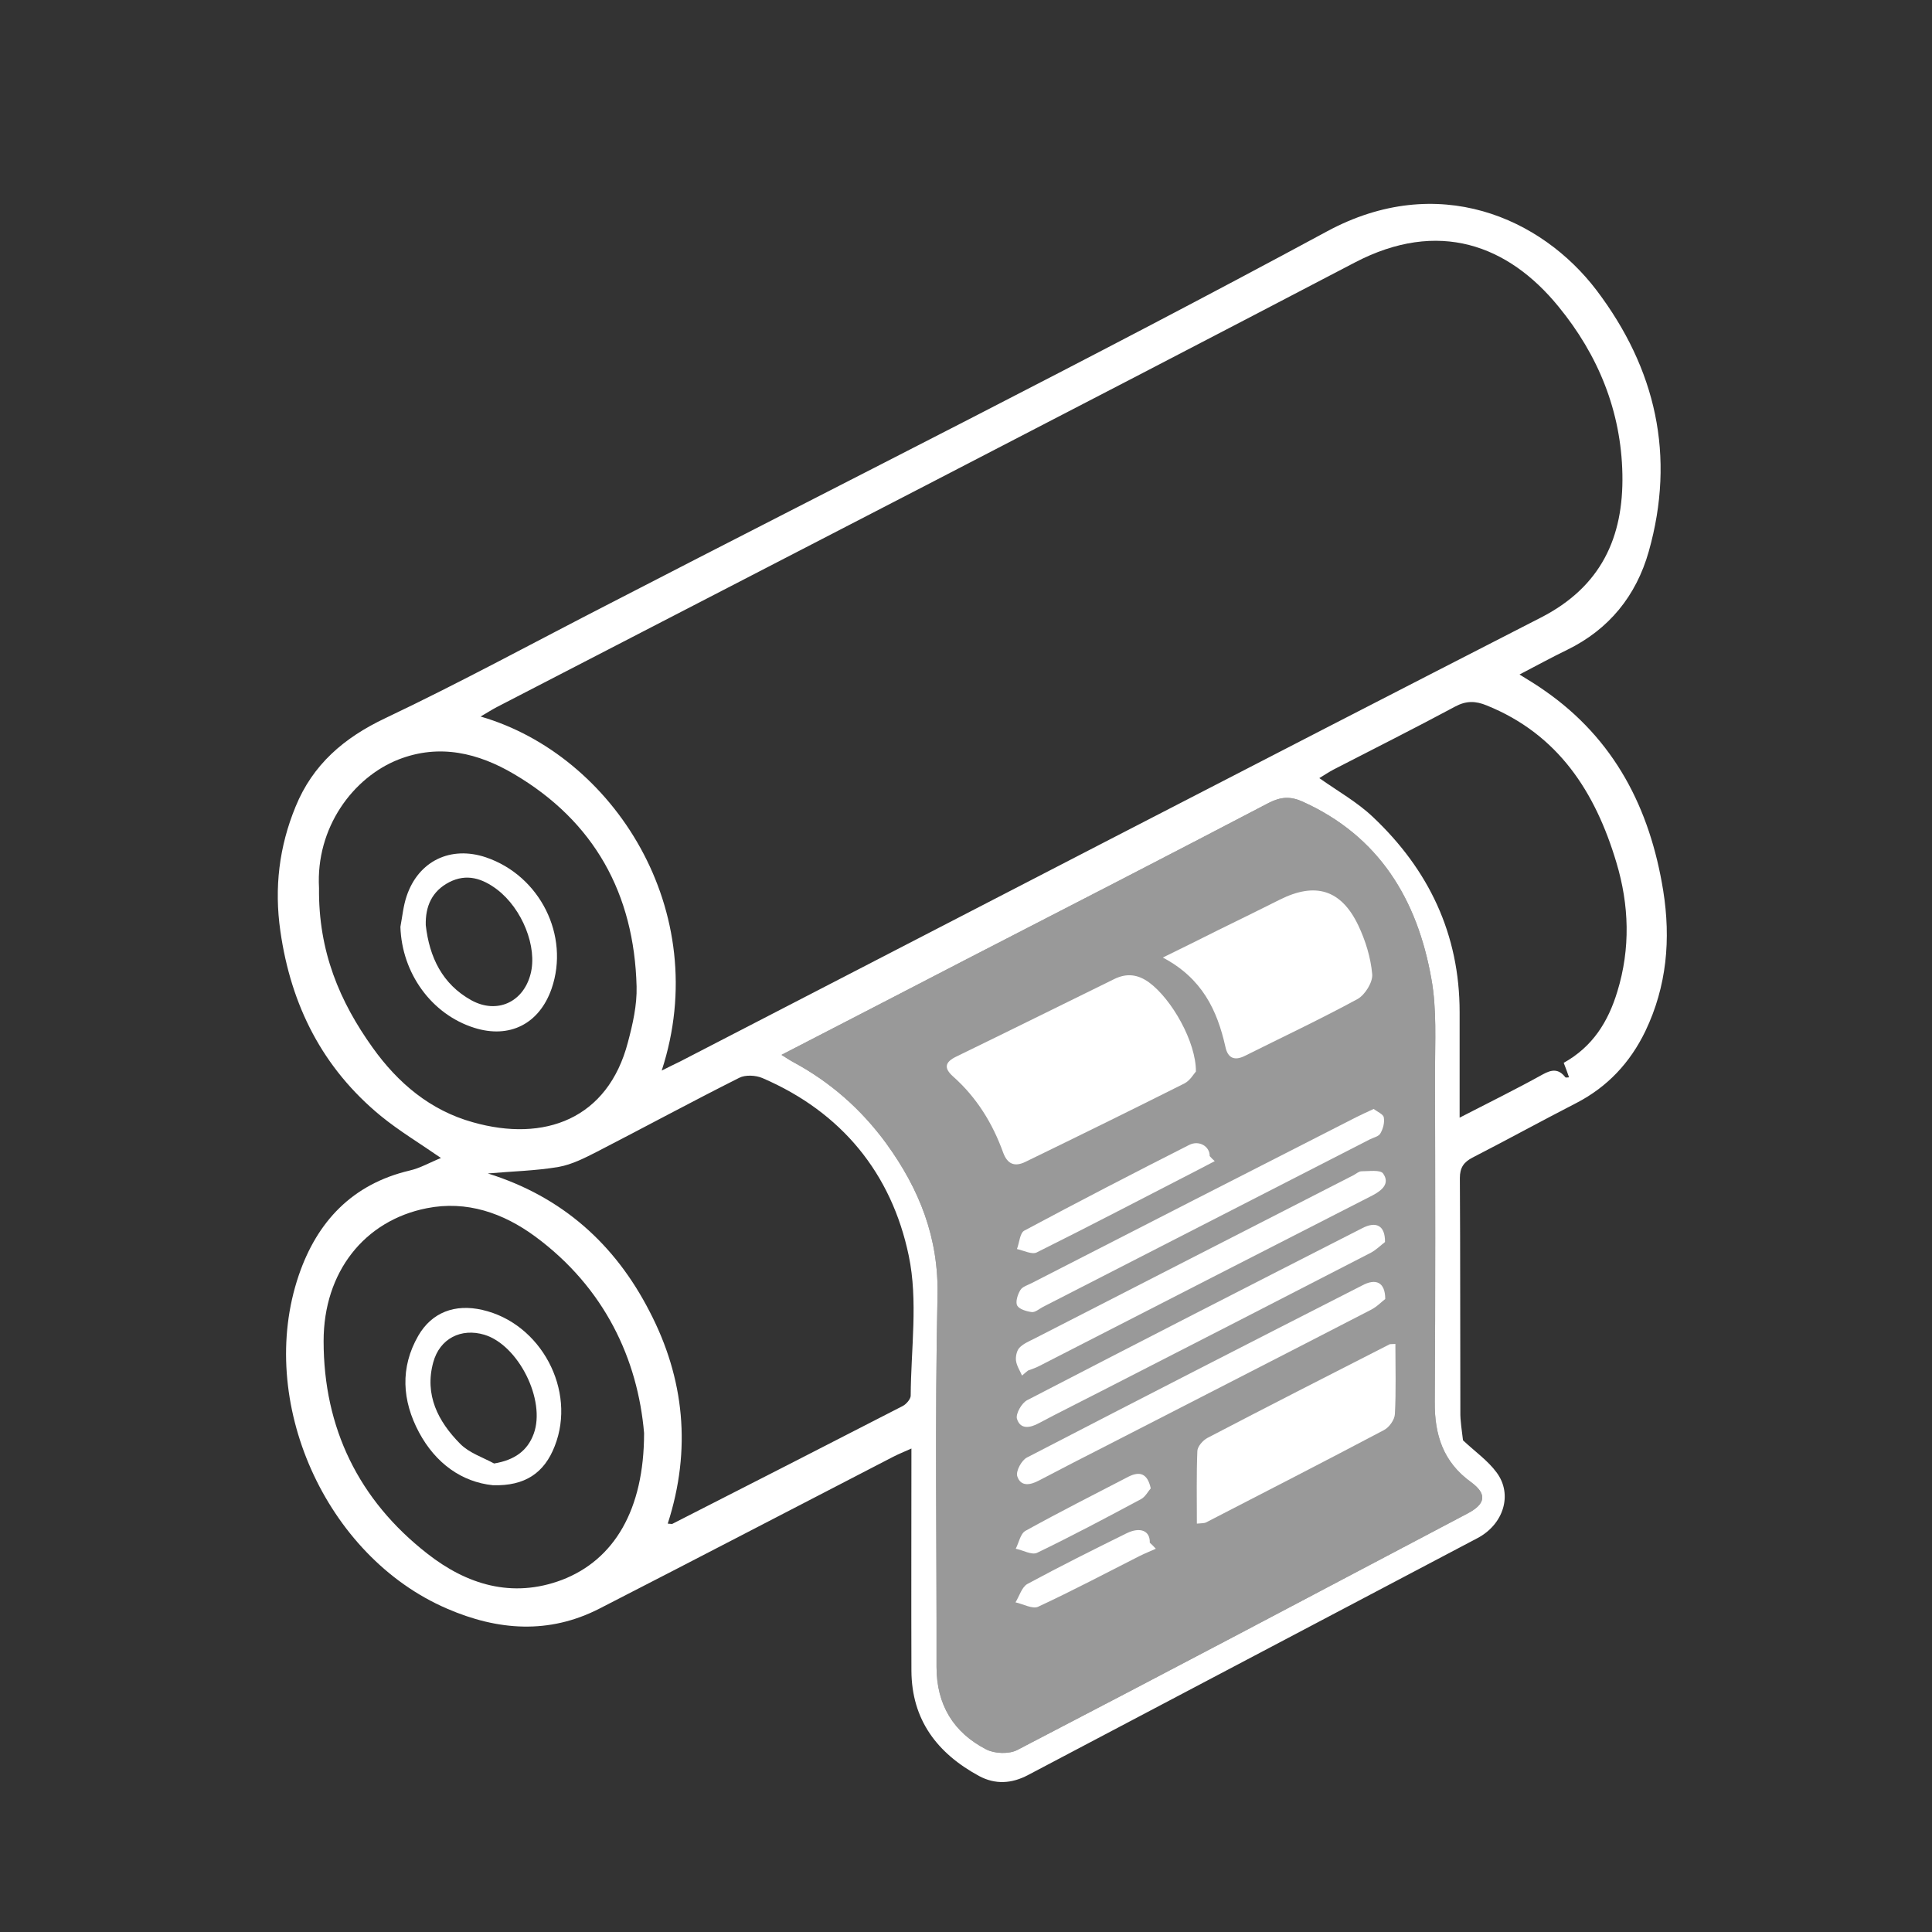
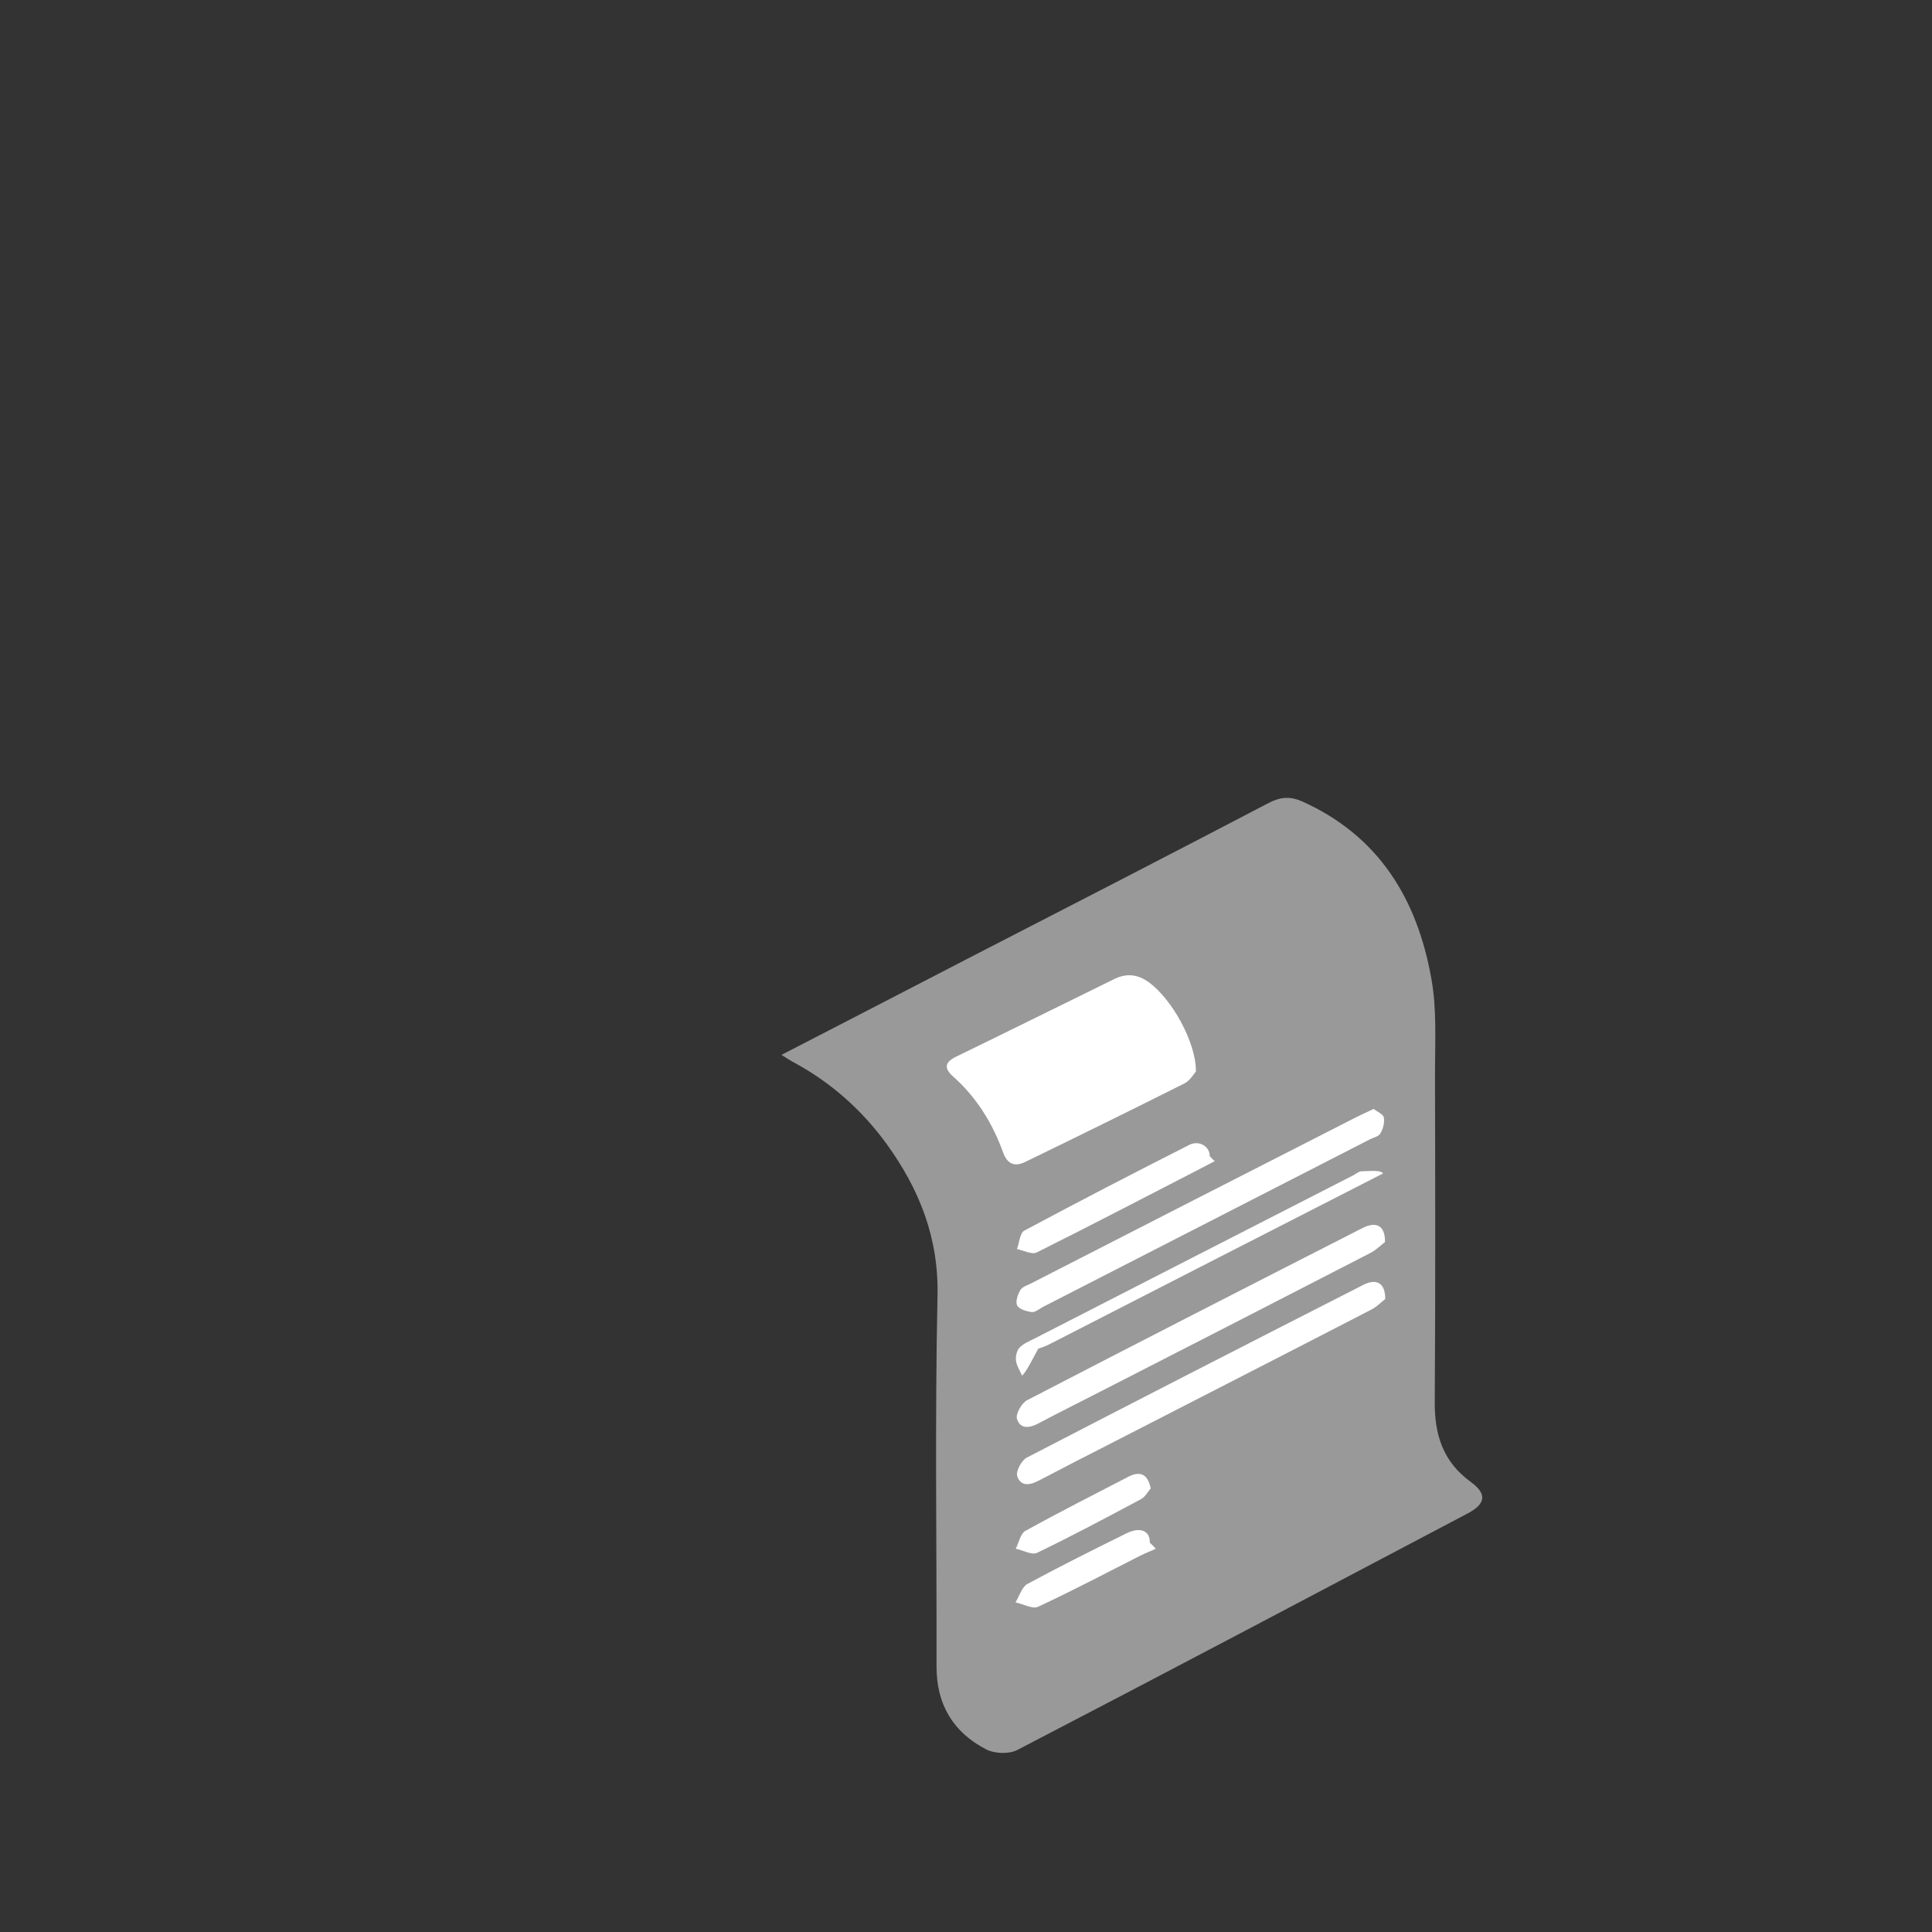
<svg xmlns="http://www.w3.org/2000/svg" version="1.1" id="Layer_1" x="0px" y="0px" viewBox="0 0 800 800" style="enable-background:new 0 0 800 800;" xml:space="preserve">
  <rect x="0" y="0" width="800" height="800" fill="#333333" stroke="none" />
  <style type="text/css">
	.st0{opacity:0.5;fill:#FFFFFF;}
	.st1{fill:#FFFFFF;}
</style>
  <path class="st0" d="M323.6,436.8c2.1,1.3,3.4,2.2,4.9,3c15.4,8.3,28.2,19.6,38.5,33.7c13.7,18.9,21.8,39.1,21.2,63.4  c-1.1,51.1-0.3,102.2-0.4,153.3c0,15.7,7,27.2,20.6,34.2c3.5,1.8,9.5,2,12.9,0.2c62.2-32.3,124.2-65.1,186.2-97.8  c7.7-4,8.4-8.1,1.6-13.1c-11.5-8.3-15.1-19.5-15-33.1c0.3-45.5,0.2-90.9,0.1-136.4c0-13,0.8-26.3-1.5-38.9  c-5.8-32.8-21.6-59.1-53.4-73.4c-4.9-2.2-8.9-2-13.8,0.5c-41.5,21.7-83.1,43.1-124.7,64.5C375.2,410.2,349.7,423.3,323.6,436.8z" />
  <g id="dckar3.tif">
    <g>
      <g>
-         <path class="st1" d="M605.8,596.4c5,4.7,10.3,8.4,13.9,13.3c6.8,9.1,2.9,21.5-7.9,27.2c-62,32.7-124.1,65.4-186.1,98.1     c-6.8,3.6-13.6,4-20.3,0.4c-17.3-9.4-27.9-23.2-28-43.6c-0.1-30.2,0-60.4,0-92c-3.1,1.4-5.4,2.3-7.7,3.5     c-40.5,20.9-80.9,42-121.5,62.8c-20.9,10.7-42.1,9.1-63.1,0c-50.4-21.7-79.1-86-61.4-138c7.6-22.3,22.2-37.8,45.9-43.4     c4.4-1,8.5-3.4,13-5.2c-8.8-6.1-17.3-11.2-24.9-17.4c-24.1-19.8-37.2-45.7-41.6-76.5c-2.6-18-0.5-35.1,6.3-51.6     c7.1-17.4,20-28.5,37.1-36.6c31.4-14.9,62-31.6,93-47.5c99.1-51.2,198.9-101.1,297-154.1c45.9-24.8,88.8-5.6,111.6,24.4     c24.6,32.5,32.8,68.6,21.6,108.2c-5.2,18.3-16.4,32.2-33.8,40.7c-6.4,3.1-12.6,6.5-19.7,10.2c3.9,2.4,7.2,4.4,10.3,6.6     c29,20.1,43.7,48.8,49.2,82.9c3.2,20.1,1.5,39.6-7.4,58.2c-6.3,13-15.6,23-28.5,29.7c-14.4,7.4-28.6,15.2-43,22.6     c-3.7,1.9-5.3,4.2-5.3,8.5c0.2,32.2,0.1,64.4,0.2,96.6C604.6,588.4,605.4,592.7,605.8,596.4z M274,443.3c3.3-1.7,5.5-2.7,7.7-3.8     C400.4,378.2,519,316.7,637.9,255.8c25.1-12.8,34.4-33.3,33.9-59.4s-10-49.4-26.5-69.5c-20.8-25.5-49.7-36.3-84.3-18.2     c-118.2,61.8-236.8,122.8-355.3,184.1c-2.1,1.1-4.1,2.4-6.7,3.9C254,312.6,295.6,377.2,274,443.3z M323.6,436.8     c2.1,1.3,3.4,2.2,4.9,3c15.4,8.3,28.2,19.6,38.5,33.7c13.7,18.9,21.8,39.1,21.2,63.4c-1.1,51.1-0.3,102.2-0.4,153.3     c0,15.7,7,27.2,20.6,34.2c3.5,1.8,9.5,2,12.9,0.2c62.2-32.3,124.2-65.1,186.2-97.8c7.7-4,8.4-8.1,1.6-13.1     c-11.5-8.3-15.1-19.5-15-33.1c0.3-45.5,0.2-90.9,0.1-136.4c0-13,0.8-26.3-1.5-38.9c-5.8-32.8-21.6-59.1-53.4-73.4     c-4.9-2.2-8.9-2-13.8,0.5c-41.5,21.7-83.1,43.1-124.7,64.5C375.2,410.2,349.7,423.3,323.6,436.8z M276.5,630.9     c1.5,0.1,1.8,0.2,1.9,0.1c31.8-16.2,63.7-32.5,95.4-48.8c1.5-0.8,3.2-2.8,3.3-4.2c0.1-19.4,3.1-39.4-0.8-58     c-7.1-34.1-27.8-59.5-60.6-73.6c-2.8-1.2-7.1-1.4-9.6-0.1c-19.7,9.9-39.1,20.4-58.7,30.5c-5.1,2.6-10.5,5.4-16.1,6.4     c-9.4,1.6-19.1,1.8-29.3,2.7c30.8,9.6,52.7,29.3,67,57.2C283.4,570.8,286.4,600.2,276.5,630.9z M266.7,593.4     c-2.6-30.4-16.2-60.1-45.1-81.4c-13.2-9.7-28.3-15-44.9-11.7c-25.8,5.1-42.7,26.4-42.7,55c0,36,14.5,65.8,42.9,88     c16.3,12.8,35.1,18.7,55.8,10.9C254.3,645.9,266.7,625.2,266.7,593.4z M132.1,367.7c-0.3,26.3,8.6,47.1,22.2,66.1     c10.5,14.7,23.9,26,41.5,30.9c29.6,8.4,55.9-1.3,64.2-33.1c2-7.5,3.8-15.4,3.6-23.1c-1-38.4-17.5-68.4-50.8-88     c-14.6-8.6-30.7-12.7-47.8-6C146.2,321.9,130.7,342.7,132.1,367.7z M647.5,440.1c12-6.7,18.4-17,22.2-29.5     c5.5-17.9,4.9-35.9-0.4-53.5c-8.7-29.1-24-53-53.7-65c-4.6-1.9-8.5-2-13.1,0.5c-16.6,8.9-33.5,17.4-50.2,26c-2.1,1.1-4,2.4-6,3.6     c7.8,5.5,15.8,10,22.2,16.1c23.1,21.8,35.9,48.5,35.9,80.8c0,14.1,0,28.2,0,43.7c12.4-6.4,23.6-11.9,34.4-17.9     c3.8-2.1,6.6-2.4,9.4,1.2c0.2,0.2,0.8,0,1.5,0C649.1,444.2,648.4,442.5,647.5,440.1z" />
        <path class="st1" d="M495.2,443.7c-0.9,1-2.4,3.7-4.7,4.9c-21.9,11-43.9,21.8-65.9,32.5c-4.3,2.1-7.4,1.1-9.2-3.8     c-4.4-12.2-11-22.9-20.8-31.6c-3.8-3.4-3.4-5.9,1.4-8.2c21.8-10.6,43.6-21.4,65.4-32.1c5.1-2.5,9.7-2,14.4,1.4     C485.2,413.7,495.3,431.5,495.2,443.7z" />
-         <path class="st1" d="M481.5,396.5c8.9-4.4,15.9-7.8,22.8-11.3c8.6-4.2,17.1-8.4,25.7-12.7c14.6-7.3,25.3-4.2,32.4,10.6     c3,6.3,5.2,13.4,5.8,20.3c0.3,3.3-3,8.6-6.1,10.3c-15.3,8.3-31,15.7-46.6,23.5c-4.2,2.1-7.1,1.1-8.1-3.8     C504,418.3,497.8,405.1,481.5,396.5z" />
-         <path class="st1" d="M577.8,556.5c0,9.9,0.3,19.5-0.2,29c-0.1,2.4-2.4,5.6-4.6,6.7c-24.4,12.9-49,25.5-73.6,38.2     c-0.8,0.4-1.9,0.3-3.8,0.5c0-10.3-0.2-20.2,0.2-30.1c0.1-1.9,2.3-4.4,4.2-5.4c24.9-13,50-25.8,75.1-38.6     C575.4,556.5,576,556.6,577.8,556.5z" />
        <path class="st1" d="M573.6,537.9c-1.4,1-3.4,3.2-6,4.5c-36.4,18.8-72.8,37.4-109.2,56.1c-9.4,4.8-18.8,9.6-28.1,14.5     c-3.7,2-7.7,2.7-9.1-1.8c-0.6-2,1.8-6.6,4.1-7.7c46.1-23.9,92.4-47.6,138.7-71.2C569.7,529.2,573.6,530.9,573.6,537.9z" />
        <path class="st1" d="M568.8,459.2c1.6,1.2,4,2.2,4.2,3.5c0.4,2.1-0.3,4.7-1.4,6.6c-0.7,1.3-2.8,1.7-4.4,2.5     c-45.1,23.1-90.3,46.3-135.4,69.4c-1.5,0.8-3.2,2.3-4.6,2.1c-2.2-0.3-5.2-1.2-6-2.7s0.2-4.6,1.3-6.4c0.9-1.5,3.2-2.1,4.9-3     c44.7-22.9,89.4-45.8,134.2-68.6C563.8,461.5,566,460.5,568.8,459.2z" />
-         <path class="st1" d="M423.2,569.6c-0.9-2.1-2.2-4-2.5-6.2c-0.2-1.7,0.3-4.1,1.4-5.3c1.6-1.7,4-2.7,6.2-3.8     c44-22.6,88.1-45.1,132.2-67.7c1.1-0.6,2.2-1.6,3.3-1.6c3.1,0,7.7-0.7,8.9,0.9c2.9,4.1-0.3,6.9-4.2,9     c-46,23.5-92.1,47.1-138.1,70.7c-1.5,0.8-3.1,1.3-4.7,1.9C424.8,568.2,424,568.9,423.2,569.6z" />
+         <path class="st1" d="M423.2,569.6c-0.9-2.1-2.2-4-2.5-6.2c-0.2-1.7,0.3-4.1,1.4-5.3c1.6-1.7,4-2.7,6.2-3.8     c44-22.6,88.1-45.1,132.2-67.7c1.1-0.6,2.2-1.6,3.3-1.6c3.1,0,7.7-0.7,8.9,0.9c-46,23.5-92.1,47.1-138.1,70.7c-1.5,0.8-3.1,1.3-4.7,1.9C424.8,568.2,424,568.9,423.2,569.6z" />
        <path class="st1" d="M573.5,514.3c-1.4,1-3.5,3.2-6,4.5c-37.2,19.2-74.5,38.3-111.8,57.4c-8.5,4.4-17.1,8.6-25.5,13.1     c-3.7,2-7.7,2.7-9.1-1.8c-0.6-2,1.9-6.5,4.2-7.7c46.1-23.9,92.4-47.6,138.7-71.2C569.7,505.6,573.6,507.3,573.5,514.3z" />
        <path class="st1" d="M503,480.8c-2.2,1.1-4.3,2.3-6.5,3.4c-22.4,11.5-44.7,23.2-67.2,34.4c-2,1-5.4-0.8-8.2-1.4     c1-2.6,1.2-6.6,3-7.6c22.6-12.1,45.4-23.9,68.3-35.5c4.1-2.1,8.6,0.6,8.5,4.6C501.6,479.5,502.3,480.2,503,480.8z" />
        <path class="st1" d="M476.5,616.3c-1.1,1.2-2.2,3.5-4.1,4.5c-14.2,7.6-28.5,15.2-43,22.2c-2.2,1-5.8-1.1-8.8-1.7     c1.3-2.5,1.9-6.2,4-7.4c14.1-7.8,28.5-15.1,42.8-22.5C471.7,609.3,475.1,609.8,476.5,616.3z" />
        <path class="st1" d="M478.6,641.3c-2.2,1-4.5,1.9-6.7,3c-14,7.1-27.8,14.4-42,21c-2.3,1.1-6.2-1.1-9.4-1.8     c1.6-2.6,2.6-6.3,4.9-7.6c13.5-7.3,27.3-14.2,41.1-21c5.7-2.8,9.8-1,9.6,3.9C477,639.6,477.8,640.4,478.6,641.3z" />
-         <path class="st1" d="M204.1,615c-12.8-1.3-23.7-9-30.6-21.9c-7-13.1-7.9-26.8-0.3-40c5.6-9.7,15.2-13.3,26.5-10.7     c24.3,5.5,39.1,33.3,30,56.4C225.4,609.9,217.4,615.4,204.1,615z M204.6,606c8.4-1.4,13.8-5.2,16.4-12.3     c5.1-13.9-6.3-36.7-20.4-41c-9.6-2.9-18.5,1.5-21.2,11.4c-3.7,13.5,2,24.5,11.1,33.7C194.2,601.6,199.8,603.4,204.6,606z" />
-         <path class="st1" d="M165.8,383.8c0.8-4.3,1.2-8.7,2.6-12.8c4.9-14.5,18.2-20.9,32.8-16c22.4,7.6,34.8,32.4,27.2,54.4     c-5.1,14.6-17.4,20.8-32,16.2C178.6,420,166.4,402.9,165.8,383.8z M176.3,383.1c1.5,13.2,6.8,24.4,18.9,31.1     c10.6,5.8,21.5,0.8,24.5-10.9c2.9-11.1-3.4-27-13.9-35c-6.1-4.6-12.6-6.7-19.8-3C178.9,369,176.1,375.2,176.3,383.1z" />
      </g>
    </g>
  </g>
</svg>